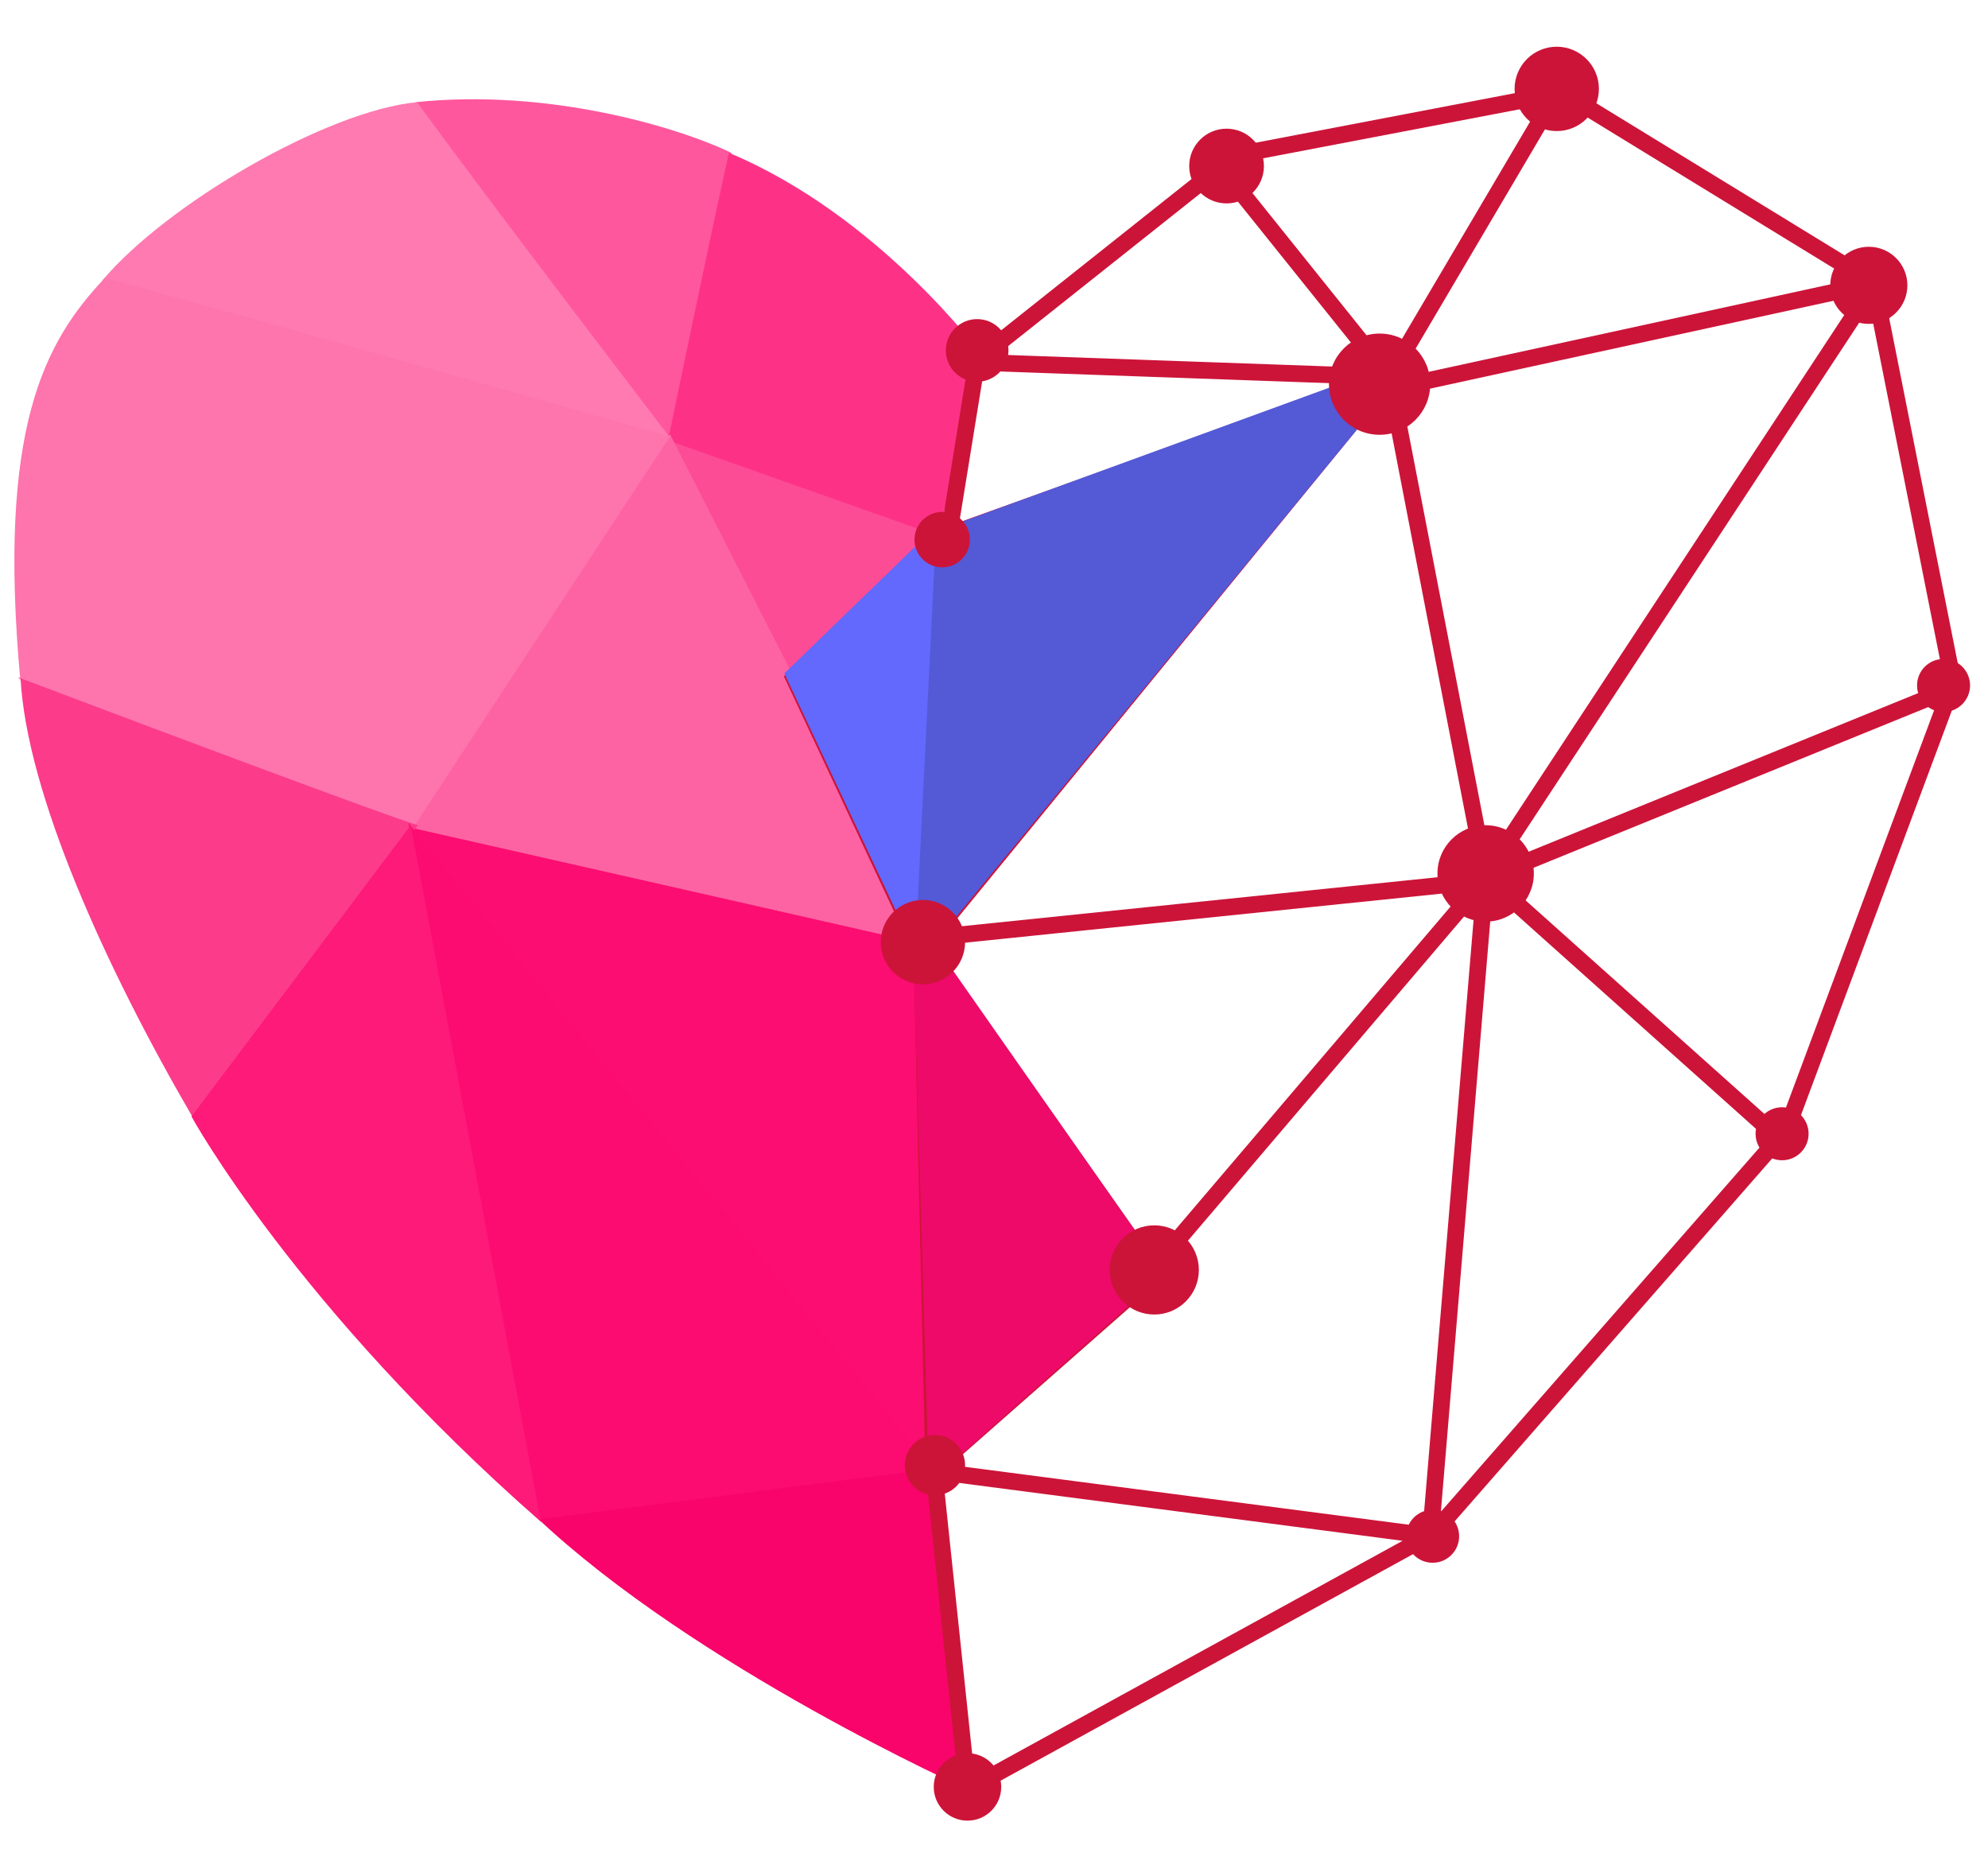
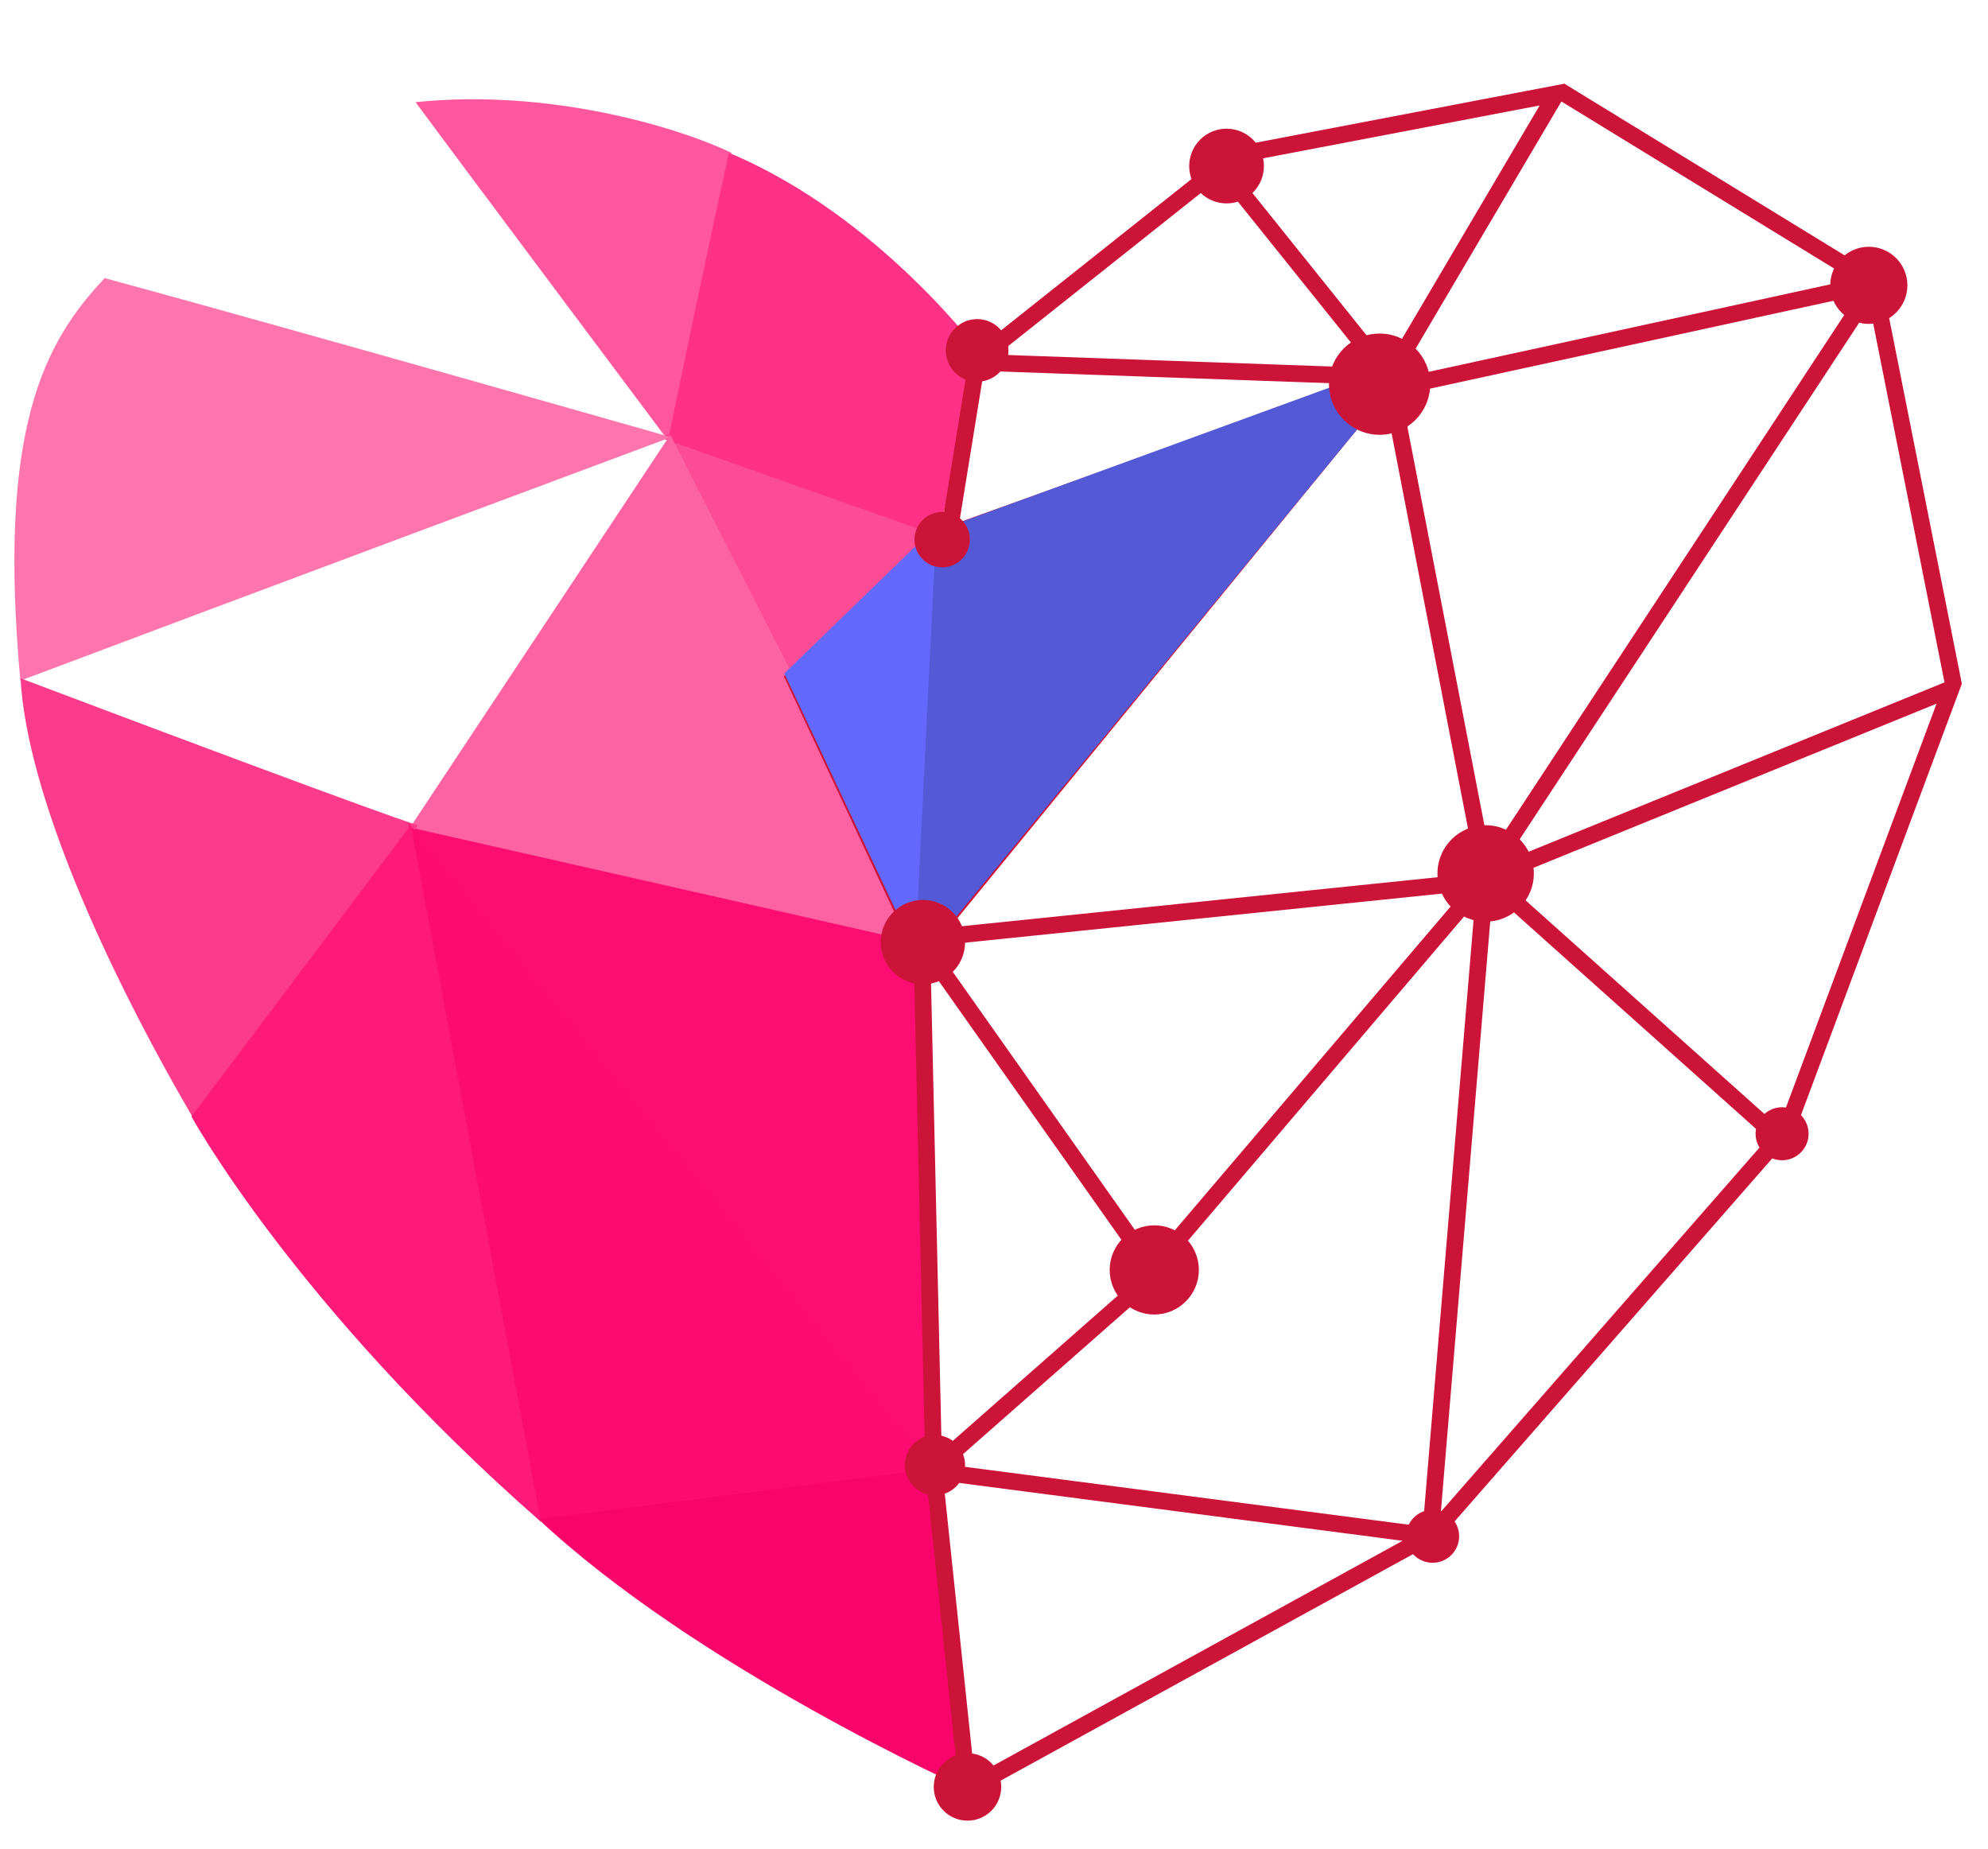
<svg xmlns="http://www.w3.org/2000/svg" width="57" viewBox="0 0 58 53" fill="none">
  <path fill-rule="evenodd" clip-rule="evenodd" d="M19.578 12.5C19.578 12.5 13.494 4.374 12.125 2.516C15.995 2.112 19.742 3.231 21.336 3.992C19.635 12.166 19.578 12.5 19.578 12.5Z" fill="#FF579D" />
  <path fill-rule="evenodd" clip-rule="evenodd" d="M19.508 12.289L28.648 9.898C28.648 9.898 25.667 5.833 21.266 3.992C20.652 6.755 19.508 12.289 19.508 12.289Z" fill="#FD3287" />
  <path fill-rule="evenodd" clip-rule="evenodd" d="M19.508 12.289L27.383 15.102L23.164 19.461L19.508 12.289Z" fill="#FC4C95" />
  <path fill-rule="evenodd" clip-rule="evenodd" d="M19.227 12.289L28.578 9.898L27.383 15.172L19.227 12.289Z" fill="#FD3287" />
-   <path fill-rule="evenodd" clip-rule="evenodd" d="M19.648 12.43C19.648 12.43 7.493 8.969 2.984 7.719C4.866 5.481 9.541 2.764 12.164 2.516C14.809 6.12 19.648 12.43 19.648 12.43Z" fill="#FE7AB1" />
  <path fill-rule="evenodd" clip-rule="evenodd" d="M0.594 19.391C-0.079 12.036 1.289 9.519 3.055 7.648C8.479 9.122 19.578 12.289 19.578 12.289C19.578 12.289 5.848 17.409 0.594 19.391Z" fill="#FE74AD" />
  <path fill-rule="evenodd" clip-rule="evenodd" d="M11.914 23.689L26.891 27.055L23.147 19.25L11.914 23.689Z" fill="#FD63A3" />
  <path fill-rule="evenodd" clip-rule="evenodd" d="M11.914 23.75L19.555 12.219L23.234 19.435L11.914 23.75Z" fill="#FD63A3" />
-   <path fill-rule="evenodd" clip-rule="evenodd" d="M12.055 23.68L19.578 12.219L0.523 19.32L12.055 23.68Z" fill="#FE74AD" />
  <path fill-rule="evenodd" clip-rule="evenodd" d="M11.984 23.68L26.891 27.055L27.172 42.383L11.984 23.68Z" fill="#FC0D71" />
  <path fill-rule="evenodd" clip-rule="evenodd" d="M5.656 32.188C3.045 27.71 0.78 22.651 0.599 19.322C11.855 23.571 12.195 23.609 12.195 23.609C12.195 23.609 6.203 31.431 5.656 32.188Z" fill="#FC3B8B" />
  <path fill-rule="evenodd" clip-rule="evenodd" d="M28.227 51.734C28.227 51.734 20.299 48.188 15.641 43.789C27.182 42.26 27.172 42.383 27.172 42.383" fill="#F8046A" />
  <path fill-rule="evenodd" clip-rule="evenodd" d="M15.711 43.859L11.914 23.539L27.242 42.383L15.711 43.859Z" fill="#FC0C70" />
  <path fill-rule="evenodd" clip-rule="evenodd" d="M15.781 43.93C8.621 37.652 5.586 32.106 5.586 32.106L11.984 23.609L15.781 43.93Z" fill="#FD1A79" />
  <path d="M27.242 42.383L28.227 51.734L41.797 44.281L52.133 32.469L56.984 19.461L54.664 7.789L45.594 2.234L36.031 4.062L28.508 10.039L27.664 15.242L40.531 10.531M27.242 42.383L33.711 36.688L26.961 27.125L40.531 10.531M27.242 42.383L26.891 26.984M40.531 10.531L28.648 10.109M40.531 10.531L35.68 4.484M40.531 10.531L45.383 2.305M40.531 10.531L27.594 15.172M40.531 10.531L26.891 27.055M40.531 10.531L43.344 25.086M26.75 26.984L27.453 15.102M33.641 36.547L43.344 25.156L56.984 19.602M26.961 26.914L43.344 25.227M27.242 42.453L41.797 44.352M41.727 44.422L43.344 25.086M43.344 25.086L54.805 7.648M43.344 25.086L51.992 32.82M54.734 7.789L40.531 10.883M26.82 27.125L23.164 19.32L27.453 15.172" stroke="#CC1439" stroke-width="0.488" />
  <path fill-rule="evenodd" clip-rule="evenodd" d="M26.75 27.406L27.383 14.82L22.883 19.18L26.75 27.406Z" fill="#6269FC" />
  <path fill-rule="evenodd" clip-rule="evenodd" d="M26.68 27.758L41.375 9.898L27.312 15.031L26.68 27.758Z" fill="#5459D6" />
-   <path fill-rule="evenodd" clip-rule="evenodd" d="M27.102 42.805L33.992 36.688L26.609 26.141L27.102 42.805Z" fill="#ED0A69" />
  <path fill-rule="evenodd" clip-rule="evenodd" d="M29.422 9.758C29.422 9.253 29.013 8.844 28.508 8.844C28.003 8.844 27.594 9.253 27.594 9.758C27.594 10.263 28.003 10.672 28.508 10.672C29.013 10.672 29.422 10.263 29.422 9.758Z" fill="#CC1439" />
  <path fill-rule="evenodd" clip-rule="evenodd" d="M28.297 15.277C28.297 14.831 27.935 14.469 27.488 14.469C27.042 14.469 26.68 14.831 26.68 15.277C26.68 15.724 27.042 16.086 27.488 16.086C27.935 16.086 28.297 15.724 28.297 15.277Z" fill="#CC1439" />
  <path fill-rule="evenodd" clip-rule="evenodd" d="M28.156 27.02C28.156 26.34 27.605 25.789 26.926 25.789C26.246 25.789 25.695 26.34 25.695 27.02C25.695 27.699 26.246 28.25 26.926 28.25C27.605 28.25 28.156 27.699 28.156 27.02Z" fill="#CC1439" />
  <path fill-rule="evenodd" clip-rule="evenodd" d="M44.75 25.016C44.75 24.239 44.12 23.609 43.344 23.609C42.567 23.609 41.938 24.239 41.938 25.016C41.938 25.792 42.567 26.422 43.344 26.422C44.12 26.422 44.75 25.792 44.75 25.016Z" fill="#CC1439" />
  <path fill-rule="evenodd" clip-rule="evenodd" d="M41.727 10.742C41.727 9.927 41.066 9.266 40.25 9.266C39.434 9.266 38.773 9.927 38.773 10.742C38.773 11.558 39.434 12.219 40.25 12.219C41.066 12.219 41.727 11.558 41.727 10.742Z" fill="#CC1439" />
  <path fill-rule="evenodd" clip-rule="evenodd" d="M36.875 4.379C36.875 3.777 36.387 3.289 35.785 3.289C35.183 3.289 34.695 3.777 34.695 4.379C34.695 4.981 35.183 5.469 35.785 5.469C36.387 5.469 36.875 4.981 36.875 4.379Z" fill="#CC1439" />
-   <path fill-rule="evenodd" clip-rule="evenodd" d="M46.648 2.129C46.648 1.449 46.097 0.898 45.418 0.898C44.738 0.898 44.188 1.449 44.188 2.129C44.188 2.808 44.738 3.359 45.418 3.359C46.097 3.359 46.648 2.808 46.648 2.129Z" fill="#CC1439" />
  <path fill-rule="evenodd" clip-rule="evenodd" d="M55.648 7.859C55.648 7.238 55.145 6.734 54.523 6.734C53.902 6.734 53.398 7.238 53.398 7.859C53.398 8.481 53.902 8.984 54.523 8.984C55.145 8.984 55.648 8.481 55.648 7.859Z" fill="#CC1439" />
-   <path fill-rule="evenodd" clip-rule="evenodd" d="M57.477 19.531C57.477 19.104 57.13 18.758 56.703 18.758C56.276 18.758 55.93 19.104 55.93 19.531C55.93 19.958 56.276 20.305 56.703 20.305C57.13 20.305 57.477 19.958 57.477 19.531Z" fill="#CC1439" />
  <path fill-rule="evenodd" clip-rule="evenodd" d="M52.766 32.609C52.766 32.182 52.419 31.836 51.992 31.836C51.565 31.836 51.219 32.182 51.219 32.609C51.219 33.036 51.565 33.383 51.992 33.383C52.419 33.383 52.766 33.036 52.766 32.609Z" fill="#CC1439" />
  <path fill-rule="evenodd" clip-rule="evenodd" d="M42.57 44.352C42.57 43.924 42.224 43.578 41.797 43.578C41.37 43.578 41.023 43.924 41.023 44.352C41.023 44.779 41.37 45.125 41.797 45.125C42.224 45.125 42.57 44.779 42.57 44.352Z" fill="#CC1439" />
  <path fill-rule="evenodd" clip-rule="evenodd" d="M29.211 51.664C29.211 51.12 28.77 50.68 28.227 50.68C27.683 50.68 27.242 51.12 27.242 51.664C27.242 52.208 27.683 52.648 28.227 52.648C28.77 52.648 29.211 52.208 29.211 51.664Z" fill="#CC1439" />
  <path fill-rule="evenodd" clip-rule="evenodd" d="M28.156 42.277C28.156 41.792 27.763 41.398 27.277 41.398C26.792 41.398 26.398 41.792 26.398 42.277C26.398 42.763 26.792 43.156 27.277 43.156C27.763 43.156 28.156 42.763 28.156 42.277Z" fill="#CC1439" />
  <path fill-rule="evenodd" clip-rule="evenodd" d="M34.977 36.582C34.977 35.864 34.394 35.281 33.676 35.281C32.957 35.281 32.375 35.864 32.375 36.582C32.375 37.3 32.957 37.883 33.676 37.883C34.394 37.883 34.977 37.3 34.977 36.582Z" fill="#CC1439" />
</svg>